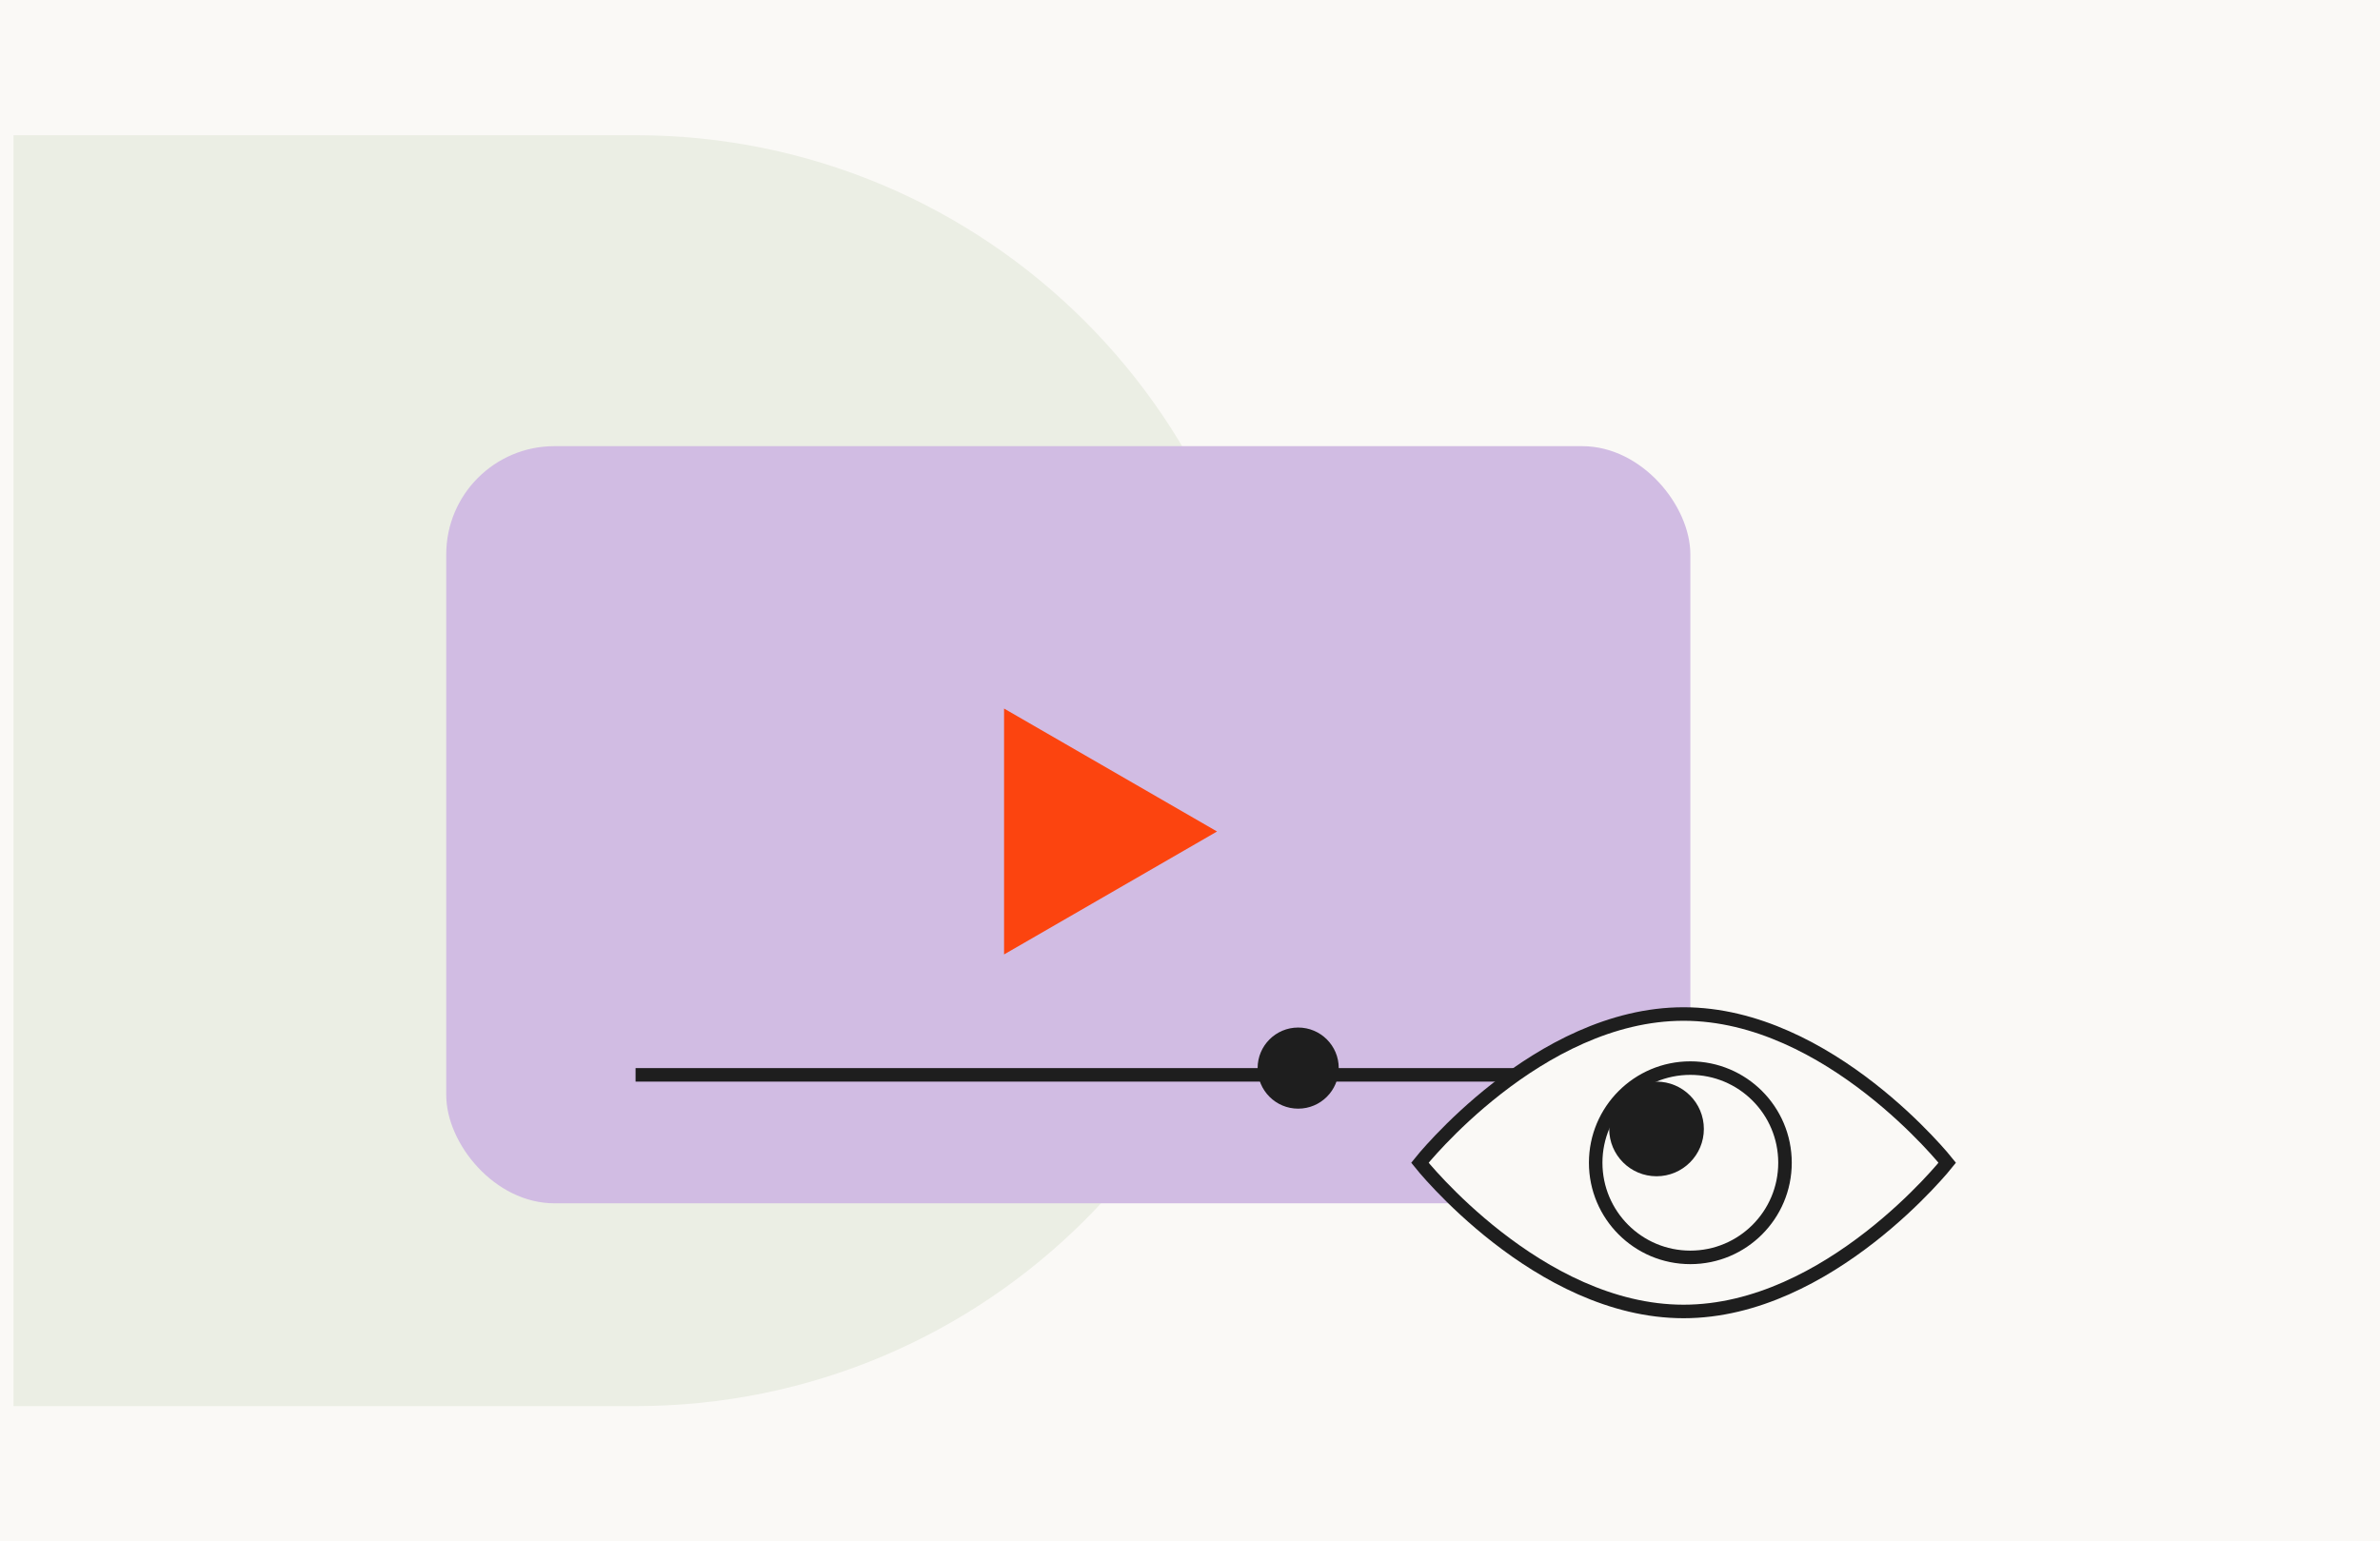
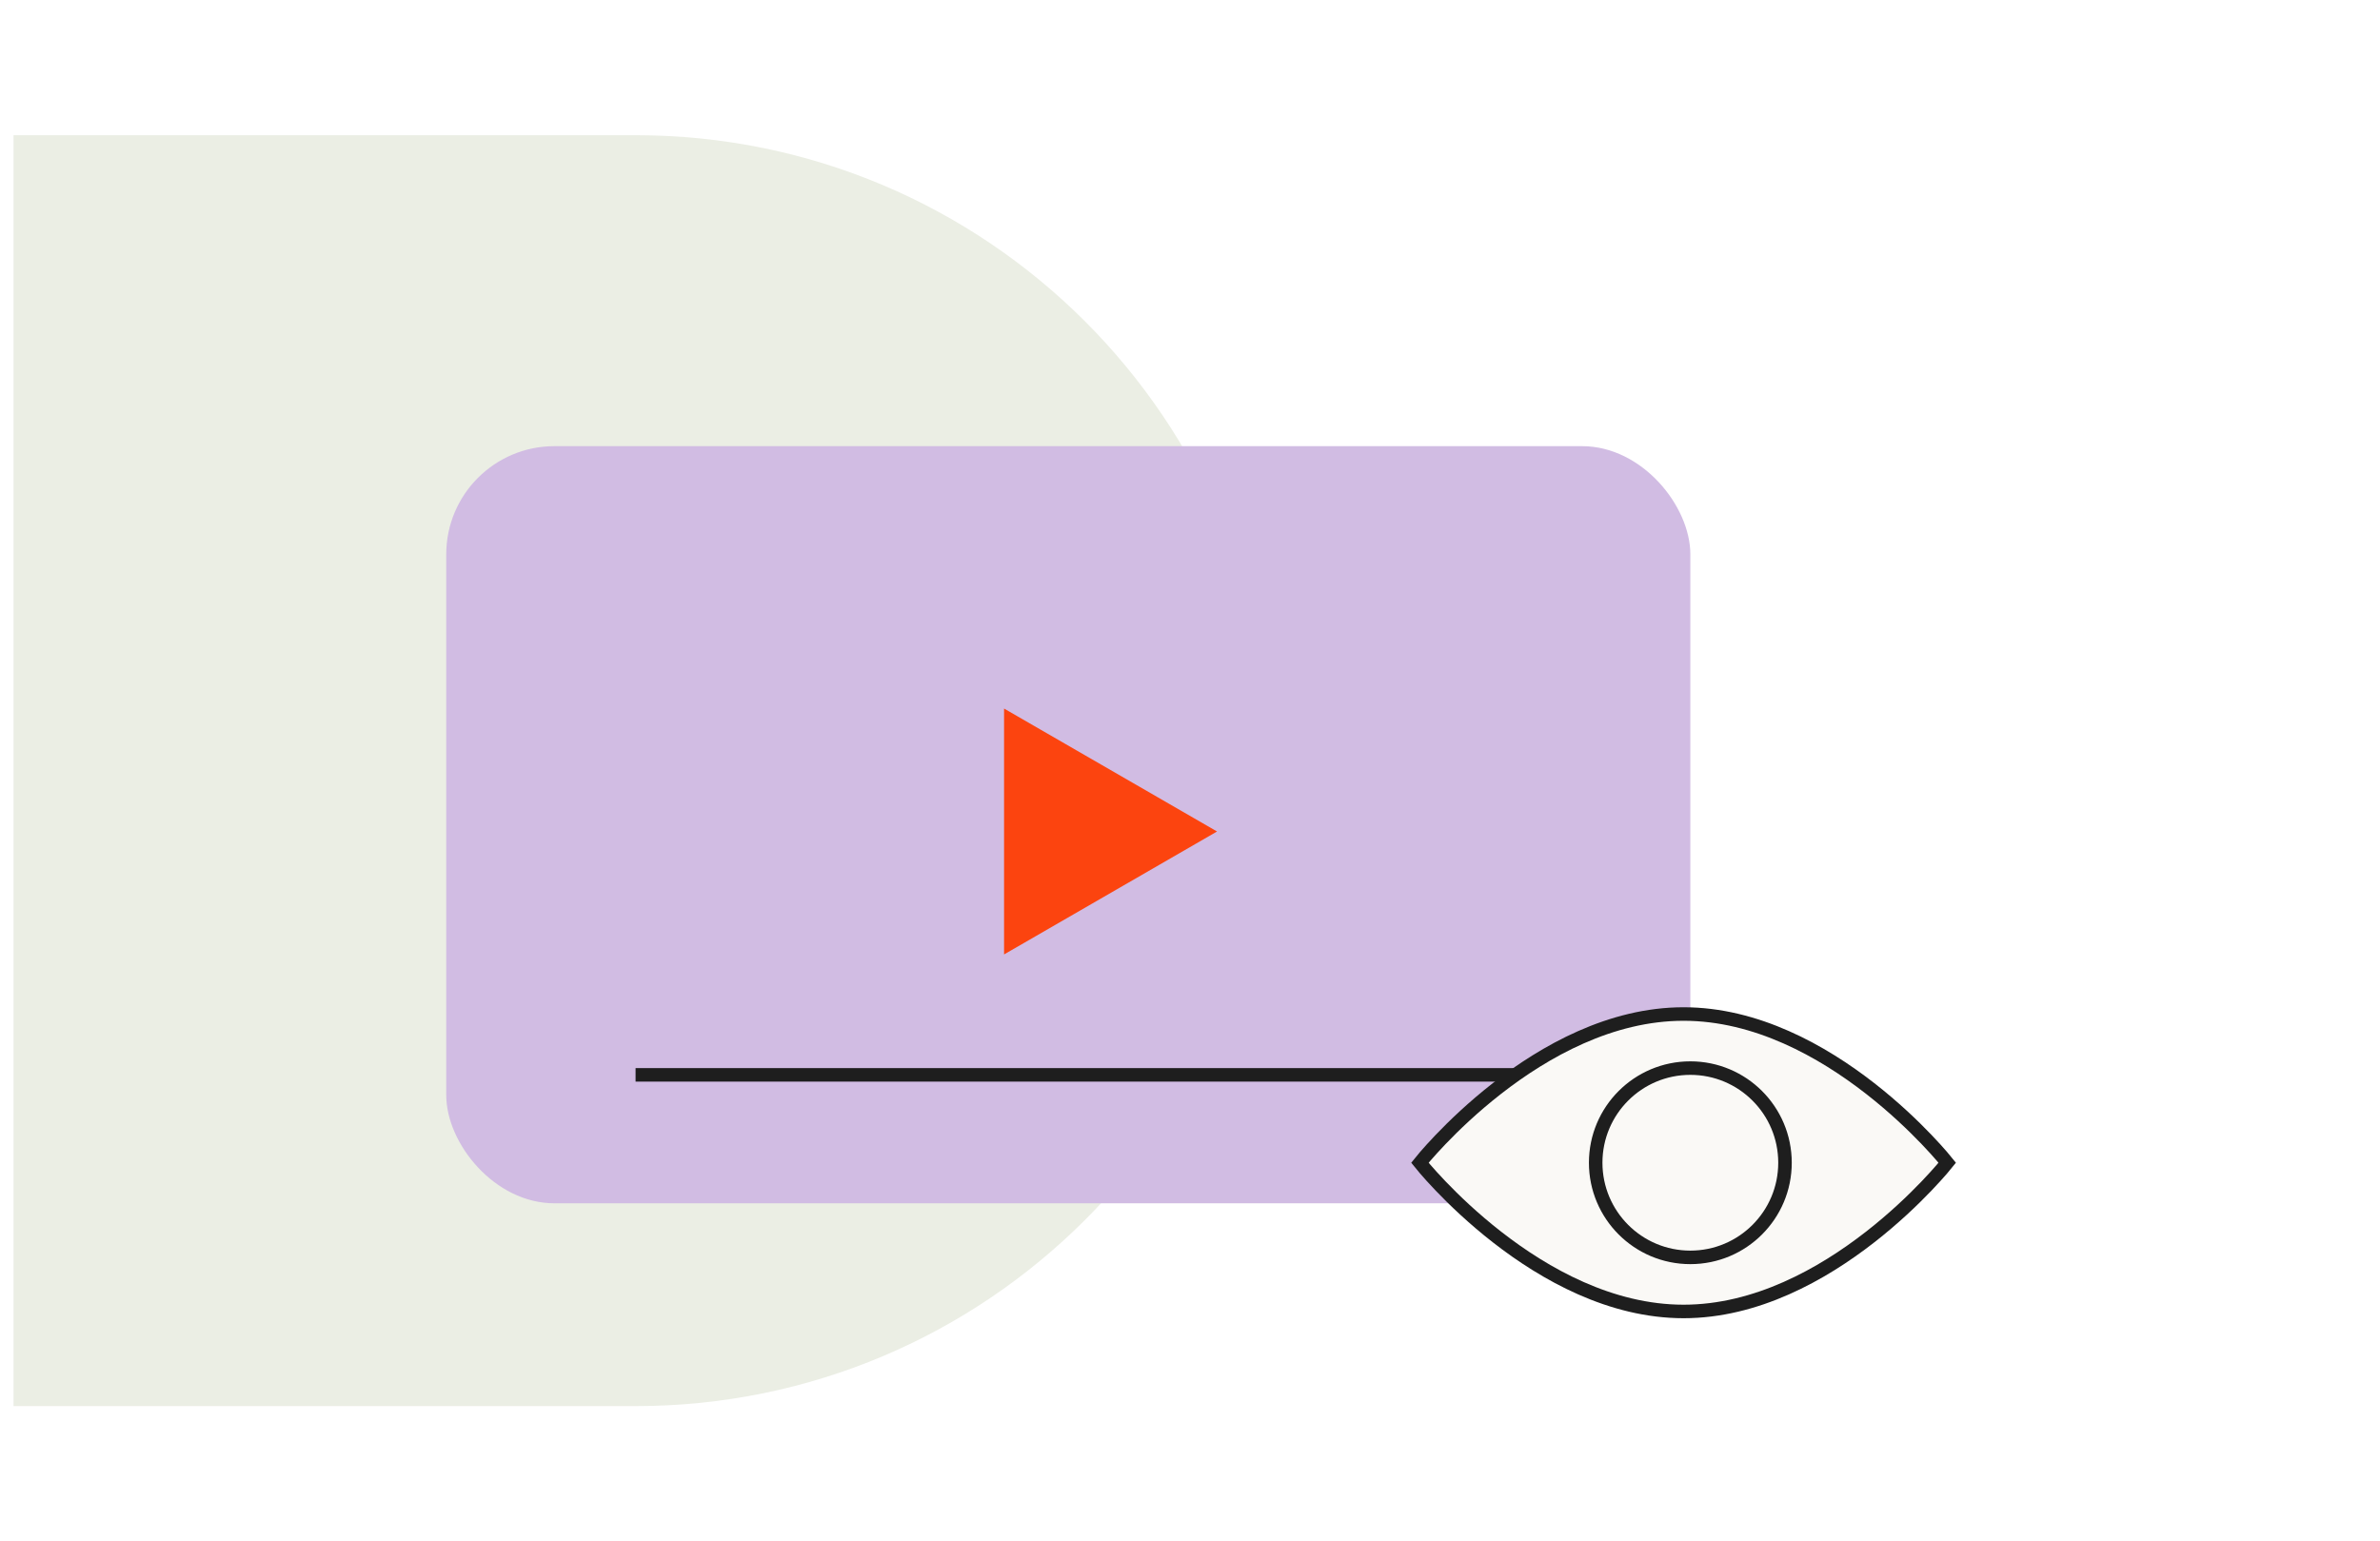
<svg xmlns="http://www.w3.org/2000/svg" width="176" height="114" viewBox="0 0 176 114" fill="none">
-   <rect width="176" height="114" fill="#FAF9F6" />
  <path d="M47 10C72.957 10 94 31.043 94 57C94 82.957 72.957 104 47 104L1 104L1 10L47 10Z" fill="#EBEEE4" />
  <rect x="33" y="33" width="92" height="56" rx="8" fill="#D1BCE3" />
-   <path d="M90 61.5L74.25 70.594L74.25 52.407L90 61.5Z" fill="#FC440F" />
+   <path d="M90 61.5L74.25 70.594L74.25 52.407L90 61.5" fill="#FC440F" />
  <path d="M144 86C144 86 135.27 97 124.5 97C113.73 97 105 86 105 86C105 86 113.73 75 124.5 75C135.27 75 144 86 144 86Z" fill="#FAF9F6" stroke="#1E1E1E" />
  <circle cx="125" cy="86" r="7" fill="#FAF9F6" stroke="#1E1E1E" />
-   <circle cx="122.5" cy="83.5" r="3.5" fill="#1E1E1E" />
  <line x1="47" y1="79.5" x2="112" y2="79.5" stroke="#1E1E1E" />
-   <circle cx="96" cy="79" r="3" fill="#1E1E1E" />
</svg>